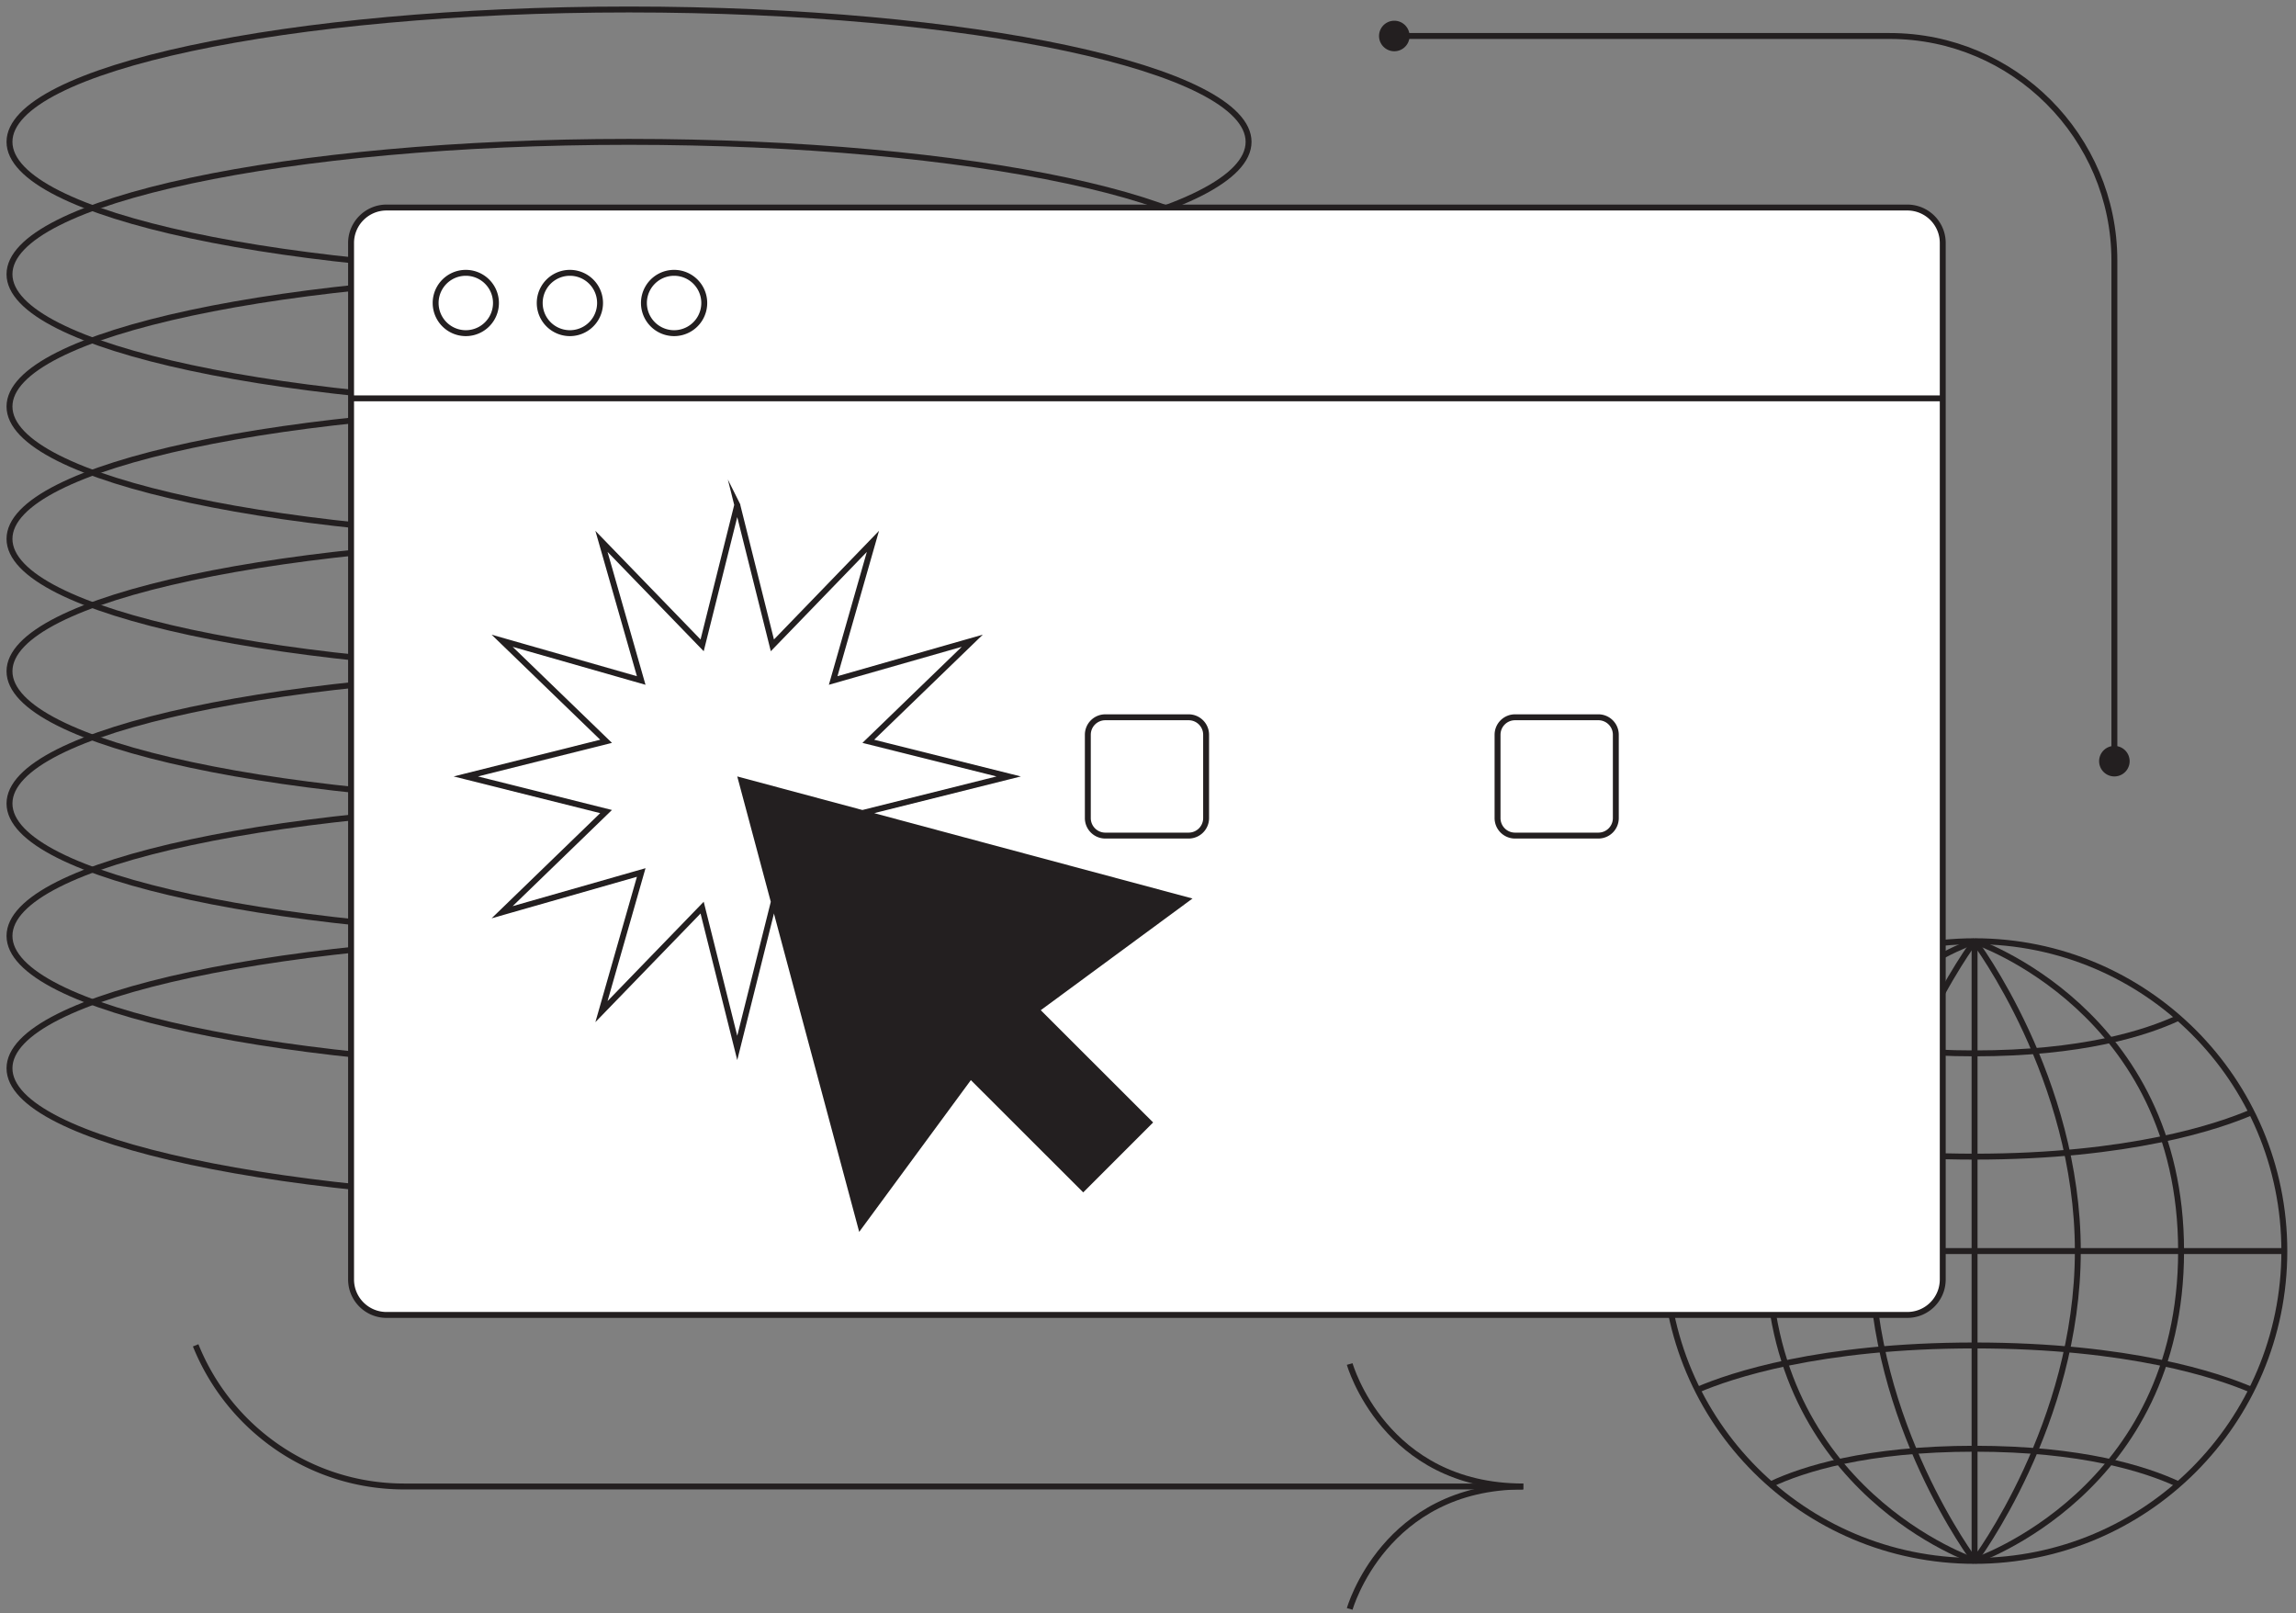
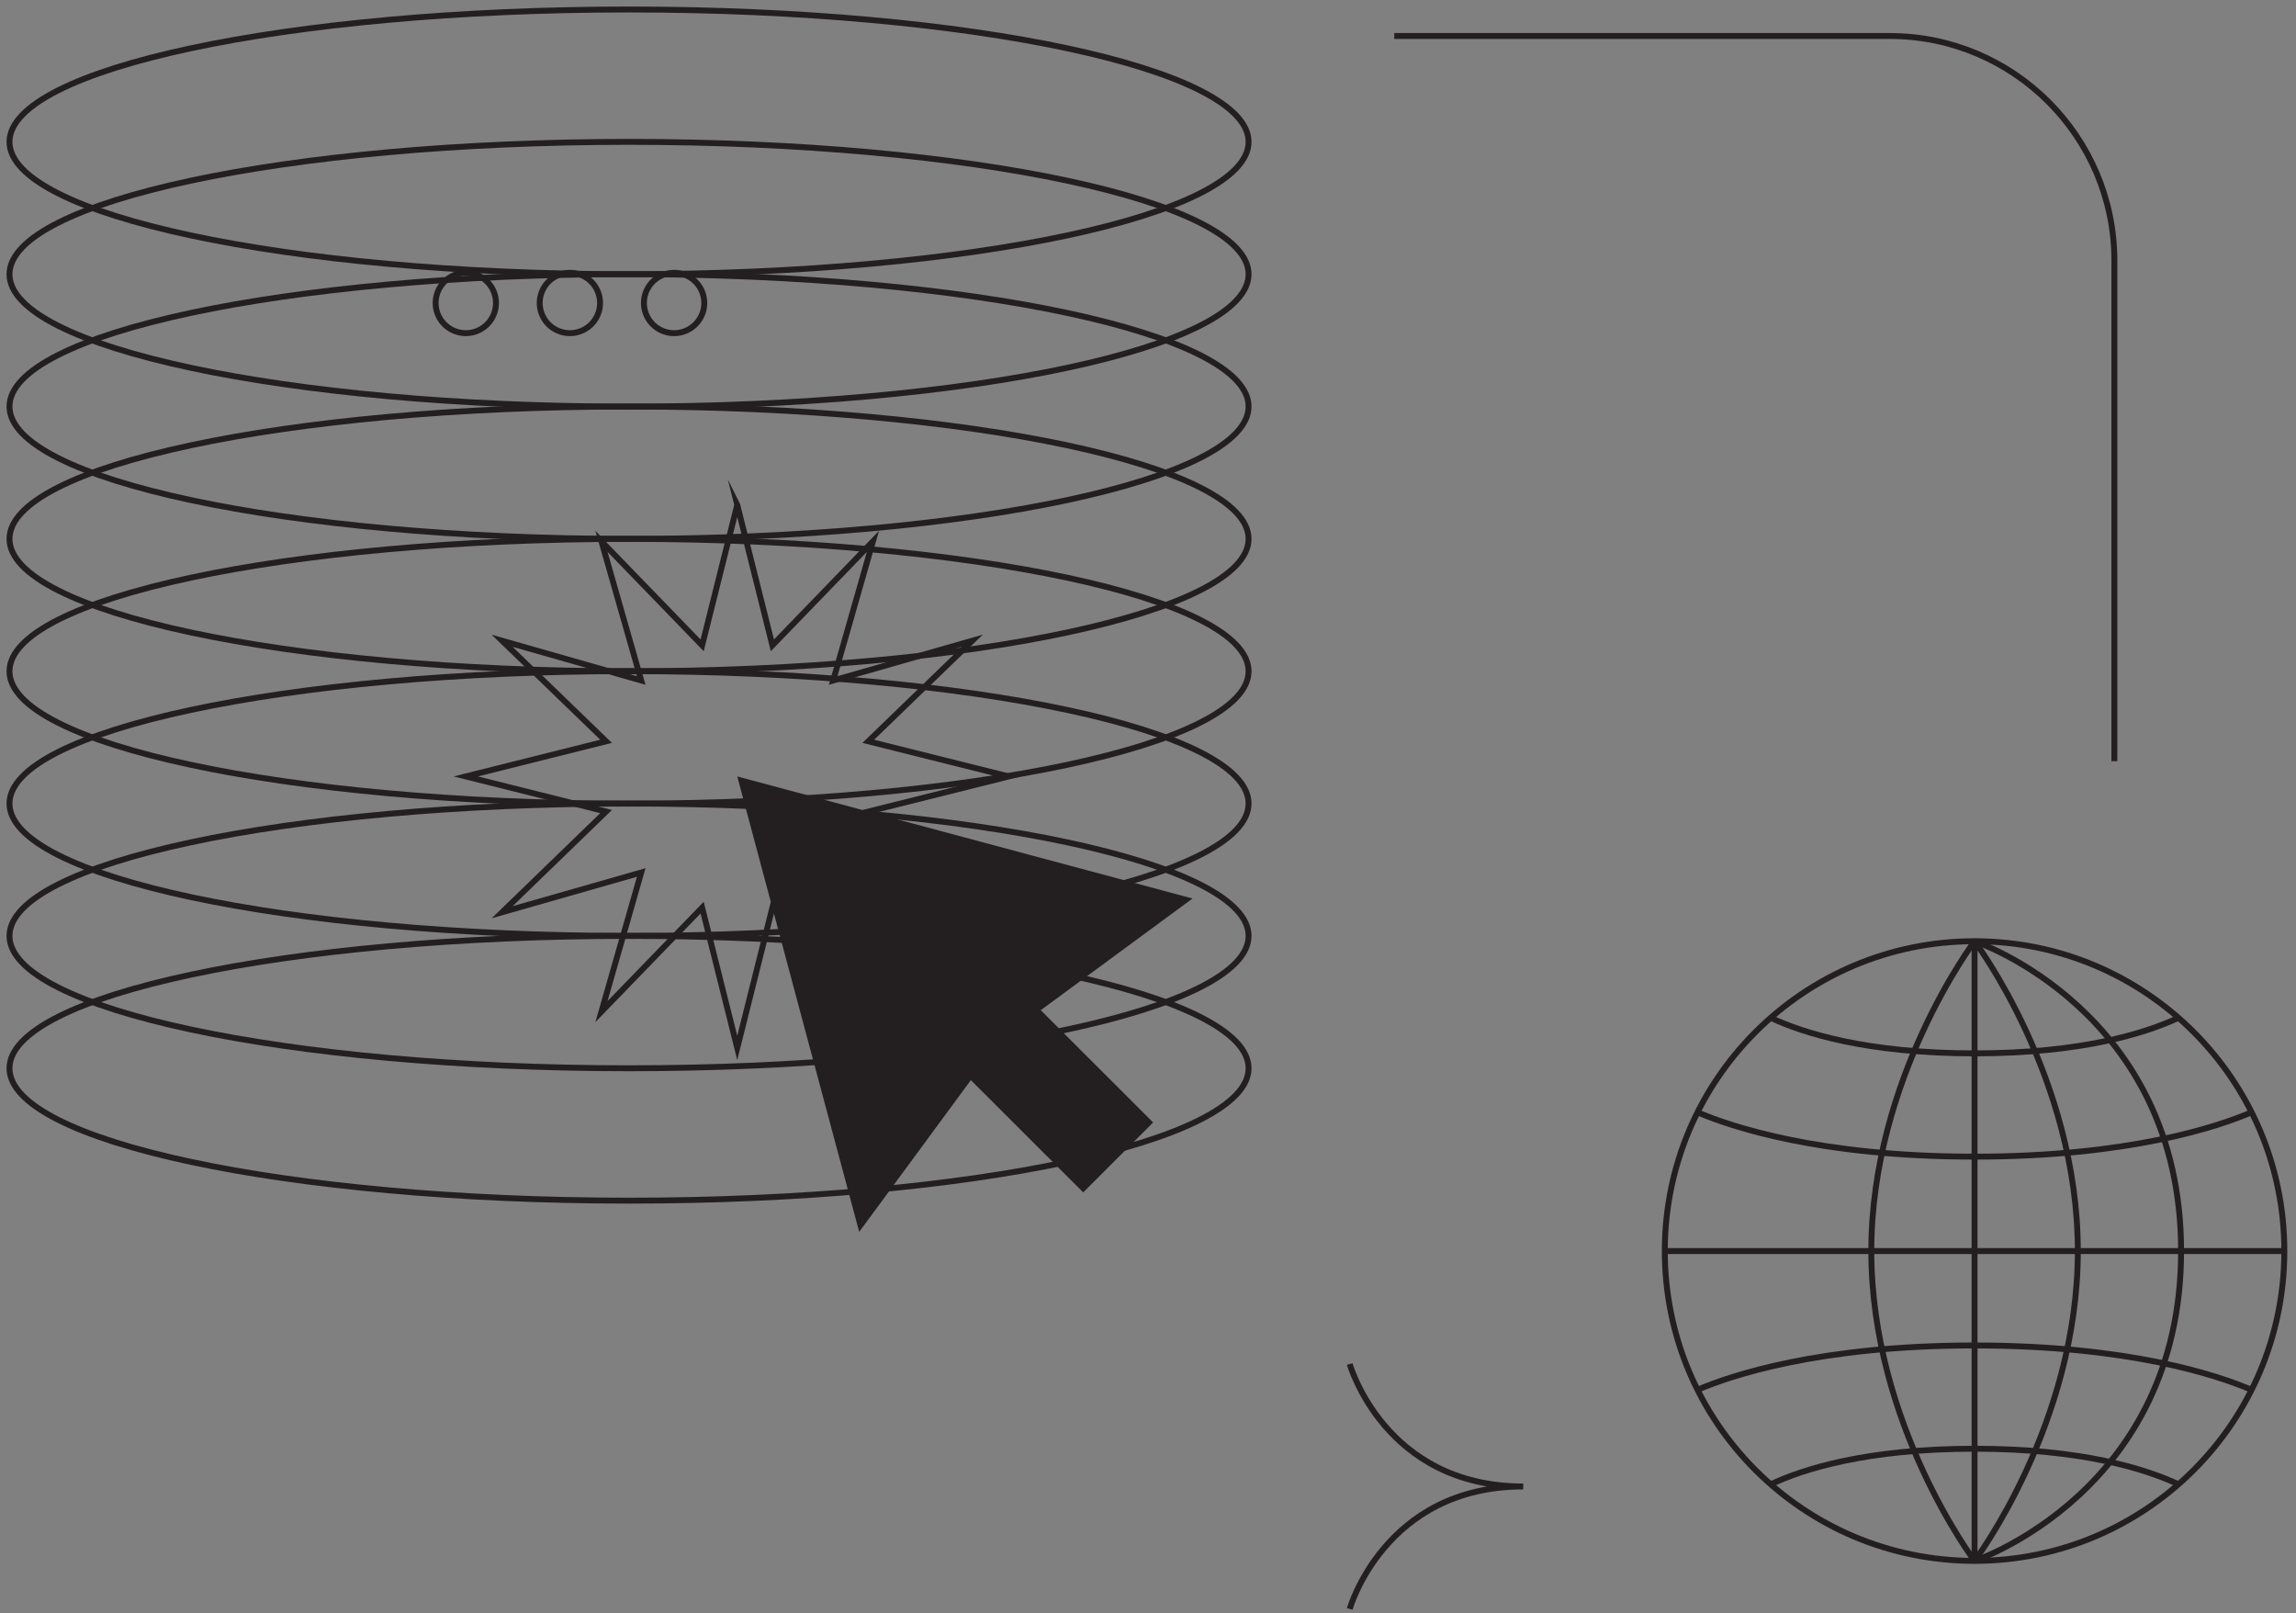
<svg xmlns="http://www.w3.org/2000/svg" width="242" height="170" fill="none">
  <rect width="100%" height="100%" fill="#808080" stroke="none" />
  <path stroke="#231F20" stroke-miterlimit="10" stroke-width=".623" d="M66.3 28.9c36.065 0 65.301-6.245 65.301-13.95 0-7.704-29.236-13.95-65.3-13.95C30.235 1 1 7.246 1 14.95 1 22.655 30.236 28.9 66.3 28.9z" />
  <path stroke="#231F20" stroke-miterlimit="10" stroke-width=".623" d="M66.3 42.85c36.065 0 65.301-6.245 65.301-13.95 0-7.704-29.236-13.95-65.3-13.95C30.235 14.95 1 21.196 1 28.9c0 7.705 29.236 13.95 65.3 13.95z" />
  <path stroke="#231F20" stroke-miterlimit="10" stroke-width=".623" d="M66.3 56.789c36.065 0 65.301-6.246 65.301-13.95 0-7.705-29.236-13.95-65.3-13.95C30.235 28.888 1 35.133 1 42.838c0 7.704 29.236 13.95 65.3 13.95z" />
  <path stroke="#231F20" stroke-miterlimit="10" stroke-width=".623" d="M66.3 70.739c36.065 0 65.301-6.246 65.301-13.95 0-7.705-29.236-13.95-65.3-13.95C30.235 42.838 1 49.083 1 56.788c0 7.704 29.236 13.95 65.3 13.95z" />
  <path stroke="#231F20" stroke-miterlimit="10" stroke-width=".623" d="M66.3 84.689c36.065 0 65.301-6.246 65.301-13.95 0-7.705-29.236-13.95-65.3-13.95C30.235 56.789 1 63.034 1 70.739c0 7.704 29.236 13.95 65.3 13.95z" />
  <path stroke="#231F20" stroke-miterlimit="10" stroke-width=".623" d="M66.3 98.626c36.065 0 65.301-6.245 65.301-13.95 0-7.704-29.236-13.95-65.3-13.95C30.235 70.726 1 76.972 1 84.676c0 7.705 29.236 13.95 65.3 13.95z" />
  <path stroke="#231F20" stroke-miterlimit="10" stroke-width=".623" d="M66.3 112.577c36.065 0 65.301-6.246 65.301-13.95 0-7.704-29.236-13.95-65.3-13.95C30.235 84.677 1 90.922 1 98.627c0 7.704 29.236 13.95 65.3 13.95z" />
  <path stroke="#231F20" stroke-miterlimit="10" stroke-width=".623" d="M66.3 126.527c36.065 0 65.301-6.245 65.301-13.95 0-7.704-29.236-13.95-65.3-13.95C30.235 98.627 1 104.873 1 112.577c0 7.705 29.236 13.95 65.3 13.95zm109.171 5.311h65.3m-32.65-32.663v65.313m0 0s10.884-14.436 10.884-32.65-10.884-32.65-10.884-32.65" />
  <path stroke="#231F20" stroke-miterlimit="10" stroke-width=".623" d="M208.121 164.488c18.032 0 32.65-14.618 32.65-32.65 0-18.033-14.618-32.65-32.65-32.65-18.032 0-32.65 14.617-32.65 32.65 0 18.032 14.618 32.65 32.65 32.65z" />
  <path stroke="#231F20" stroke-miterlimit="10" stroke-width=".623" d="M208.121 164.488s21.767-7.281 21.767-32.65c0-25.37-21.767-32.65-21.767-32.65" />
  <path stroke="#231F20" stroke-miterlimit="10" stroke-width=".623" d="M208.121 164.488s-10.884-14.436-10.884-32.65 10.884-32.65 10.884-32.65" />
-   <path stroke="#231F20" stroke-miterlimit="10" stroke-width=".623" d="M208.121 164.488s-21.767-7.281-21.767-32.65c0-25.37 21.767-32.65 21.767-32.65" />
  <path stroke="#231F20" stroke-miterlimit="10" stroke-width=".623" d="M178.912 146.462c3.49-1.496 12.828-4.675 29.197-4.675 16.381 0 25.718 3.179 29.196 4.675m-50.677 9.96c3.391-1.596 10.086-3.753 21.493-3.753 11.32 0 18.002 2.132 21.418 3.716m-50.627-39.171c3.49 1.496 12.828 4.675 29.197 4.675 16.381 0 25.718-3.179 29.196-4.675m-50.677-9.96c3.391 1.596 10.086 3.752 21.493 3.752 11.32 0 18.002-2.131 21.418-3.715" />
-   <path fill="#fff" stroke="#231F20" stroke-miterlimit="10" stroke-width=".623" d="M37.003 41.978h167.764v92.852c0 2.07-1.67 3.74-3.74 3.74H40.743a3.735 3.735 0 0 1-3.74-3.74V41.978zm3.74-20.108h160.284c2.07 0 3.74 1.67 3.74 3.74v16.368H37.003V25.61c0-2.07 1.683-3.74 3.74-3.74z" />
  <path stroke="#231F20" stroke-miterlimit="10" stroke-width=".623" d="M49.096 35.109a3.179 3.179 0 1 0 0-6.358 3.179 3.179 0 0 0 0 6.358zm10.971 0a3.179 3.179 0 1 0 0-6.358 3.179 3.179 0 0 0 0 6.358zm10.983 0a3.179 3.179 0 1 0 0-6.358 3.179 3.179 0 0 0 0 6.358zm6.657 18.101 3.703 14.798L92.007 57.05l-4.19 14.661 14.661-4.189L91.52 78.12l14.798 3.703-14.798 3.702 10.958 10.61-14.66-4.19 4.189 14.661L81.41 95.647l-3.703 14.785-3.702-14.785-10.61 10.958 4.19-14.66-14.661 4.188 10.958-10.609-14.786-3.703 14.786-3.702-10.959-10.597 14.661 4.189-4.189-14.66 10.61 10.957 3.702-14.798z" />
  <path fill="#231F20" d="m125.691 94.687-23.998-6.432-23.986-6.433 6.42 23.998 6.433 23.998 11.769-15.994 11.843 11.831 7.368-7.368-11.844-11.831 15.995-11.769z" />
-   <path stroke="#231F20" stroke-miterlimit="10" stroke-width=".623" d="M125.28 88.055h-8.777a1.841 1.841 0 0 1-1.845-1.846v-8.776c0-1.022.823-1.845 1.845-1.845h8.777c1.022 0 1.845.823 1.845 1.845v8.776a1.841 1.841 0 0 1-1.845 1.846zm43.184 0h-8.776a1.841 1.841 0 0 1-1.845-1.846v-8.776c0-1.022.823-1.845 1.845-1.845h8.776a1.84 1.84 0 0 1 1.845 1.845v8.776a1.84 1.84 0 0 1-1.845 1.846zm-7.916 68.592H42.601c-9.948 0-18.475-6.159-21.978-14.873" />
  <path stroke="#231F20" stroke-miterlimit="10" stroke-width=".623" d="M142.26 169.55s3.652-12.903 18.288-12.903c-14.636 0-18.288-12.903-18.288-12.903m4.699-139.951h52.223c13.053 0 23.675 10.622 23.675 23.674v52.747" />
-   <path fill="#231F20" d="M222.857 81.822a1.608 1.608 0 1 0 0-3.216 1.608 1.608 0 0 0 0 3.216zM146.96 5.401a1.608 1.608 0 1 0 0-3.216 1.608 1.608 0 0 0 0 3.216z" />
</svg>